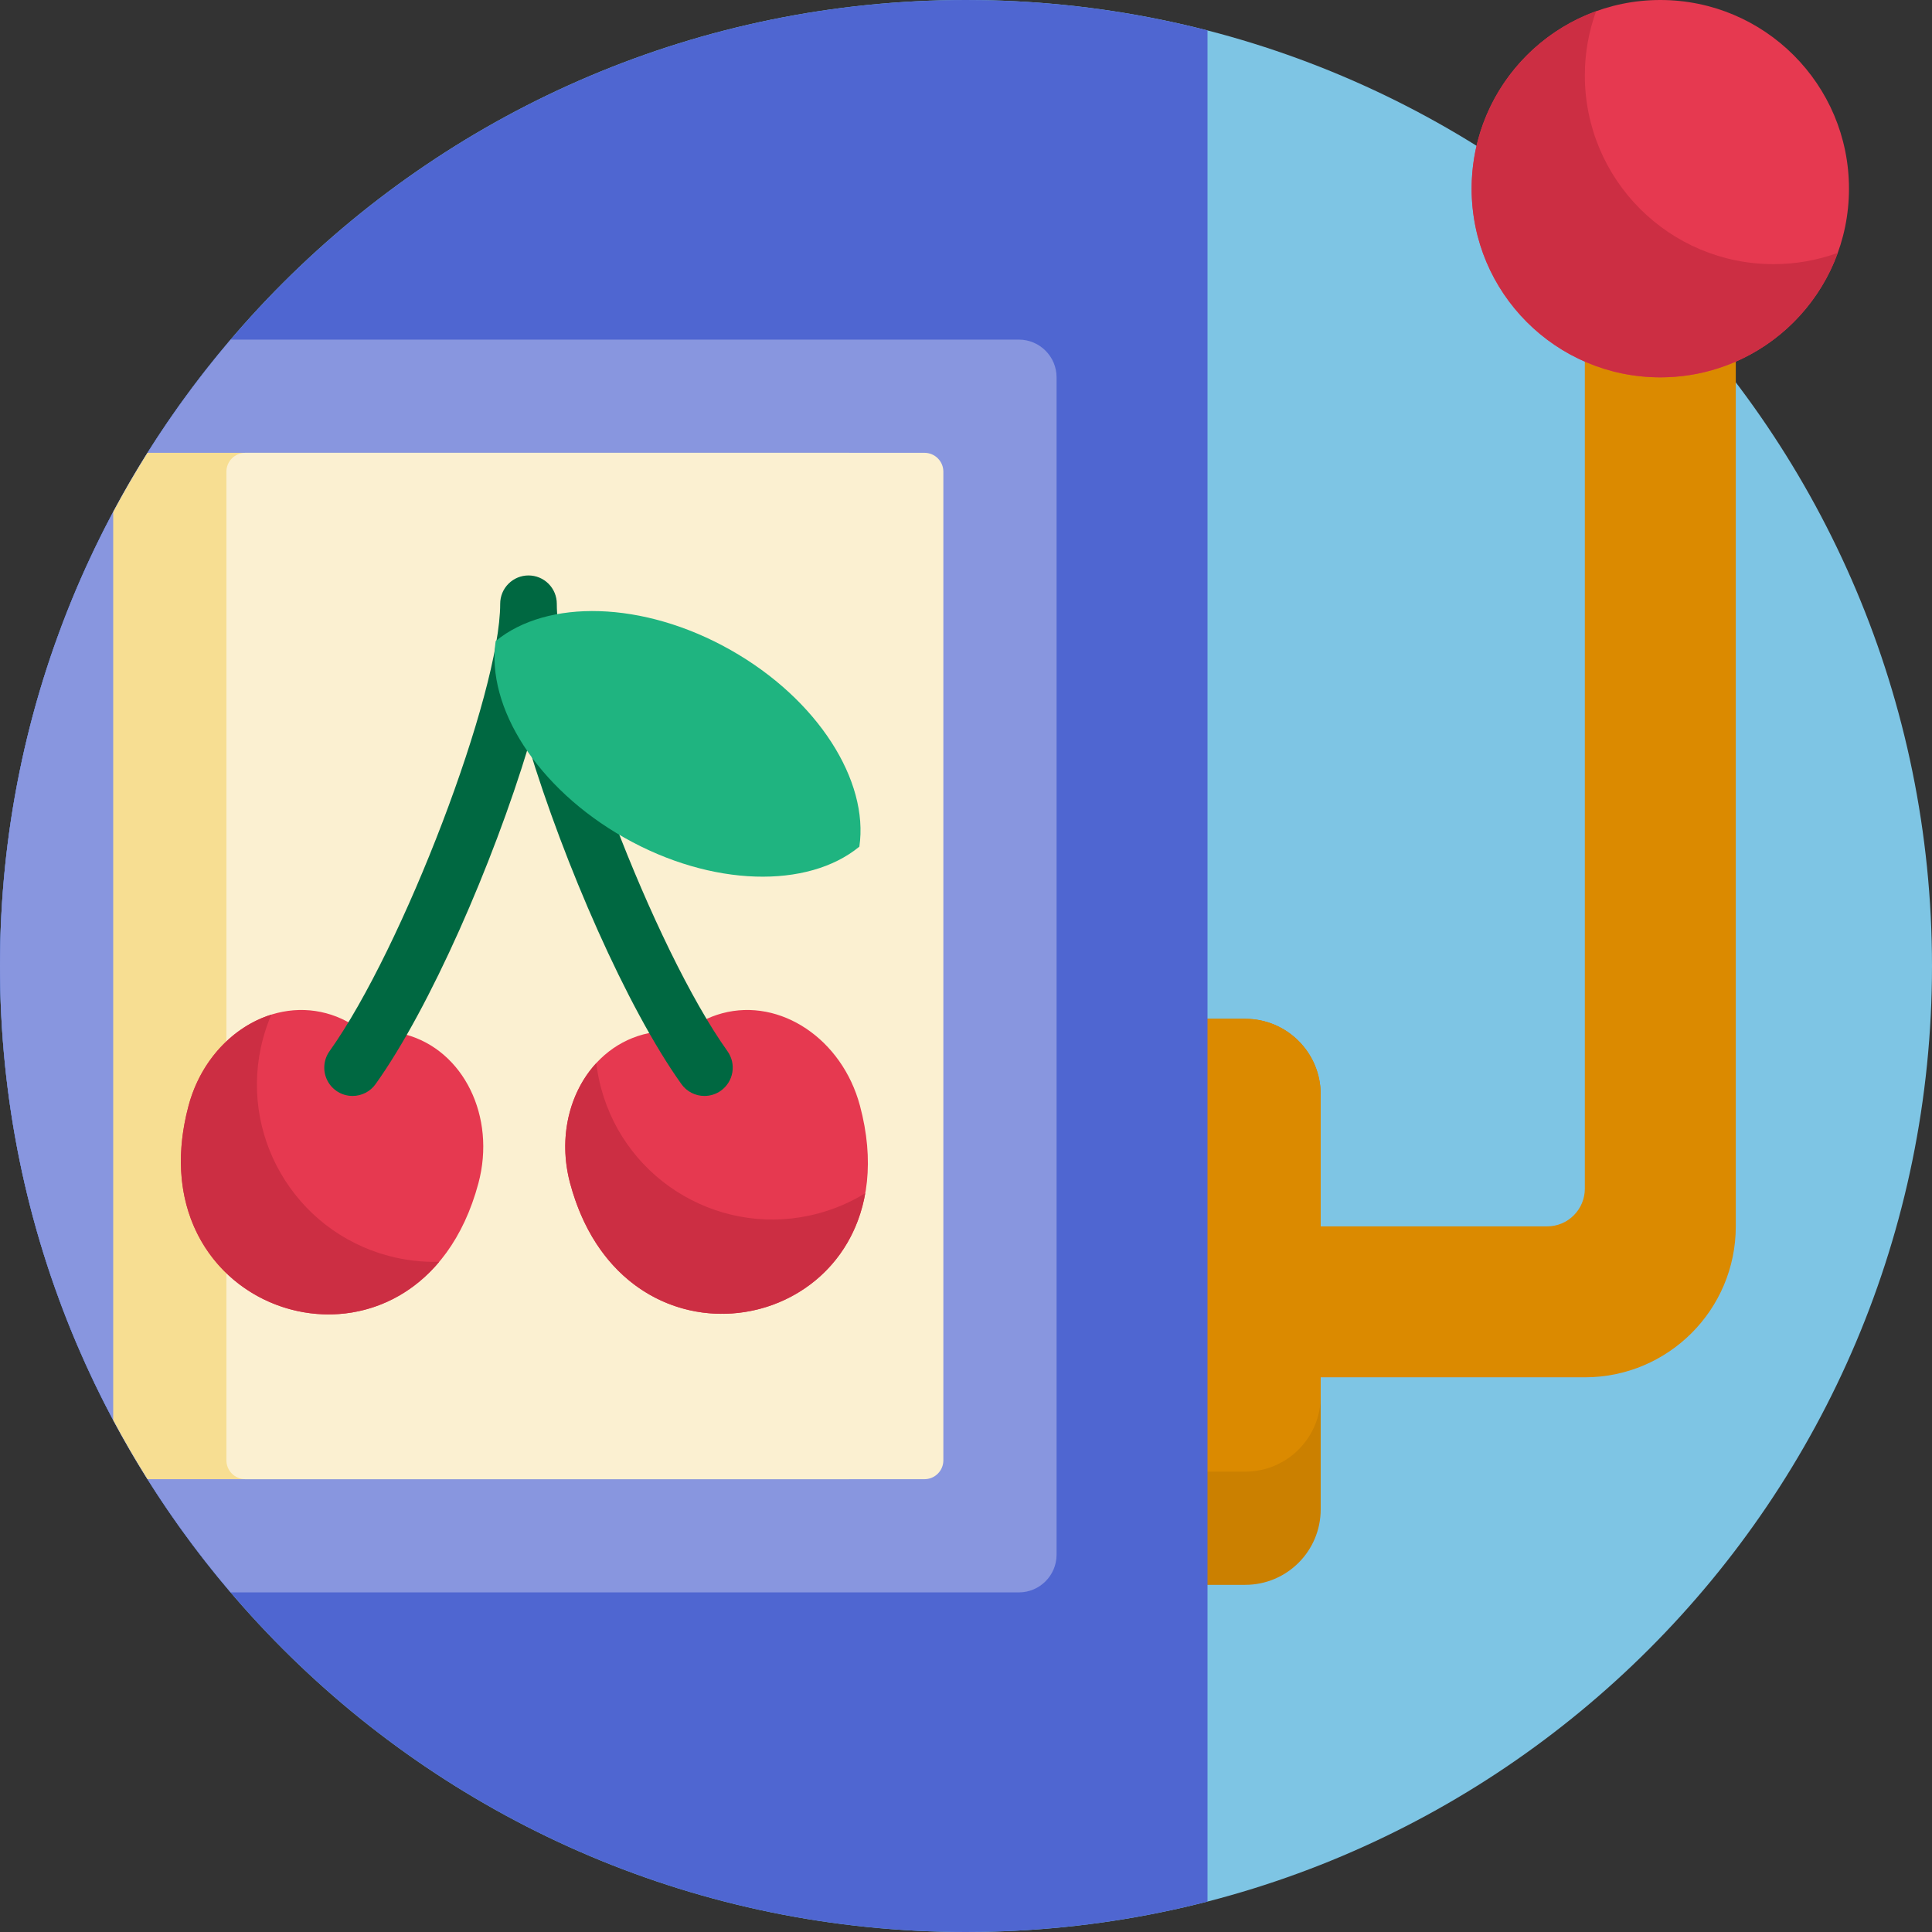
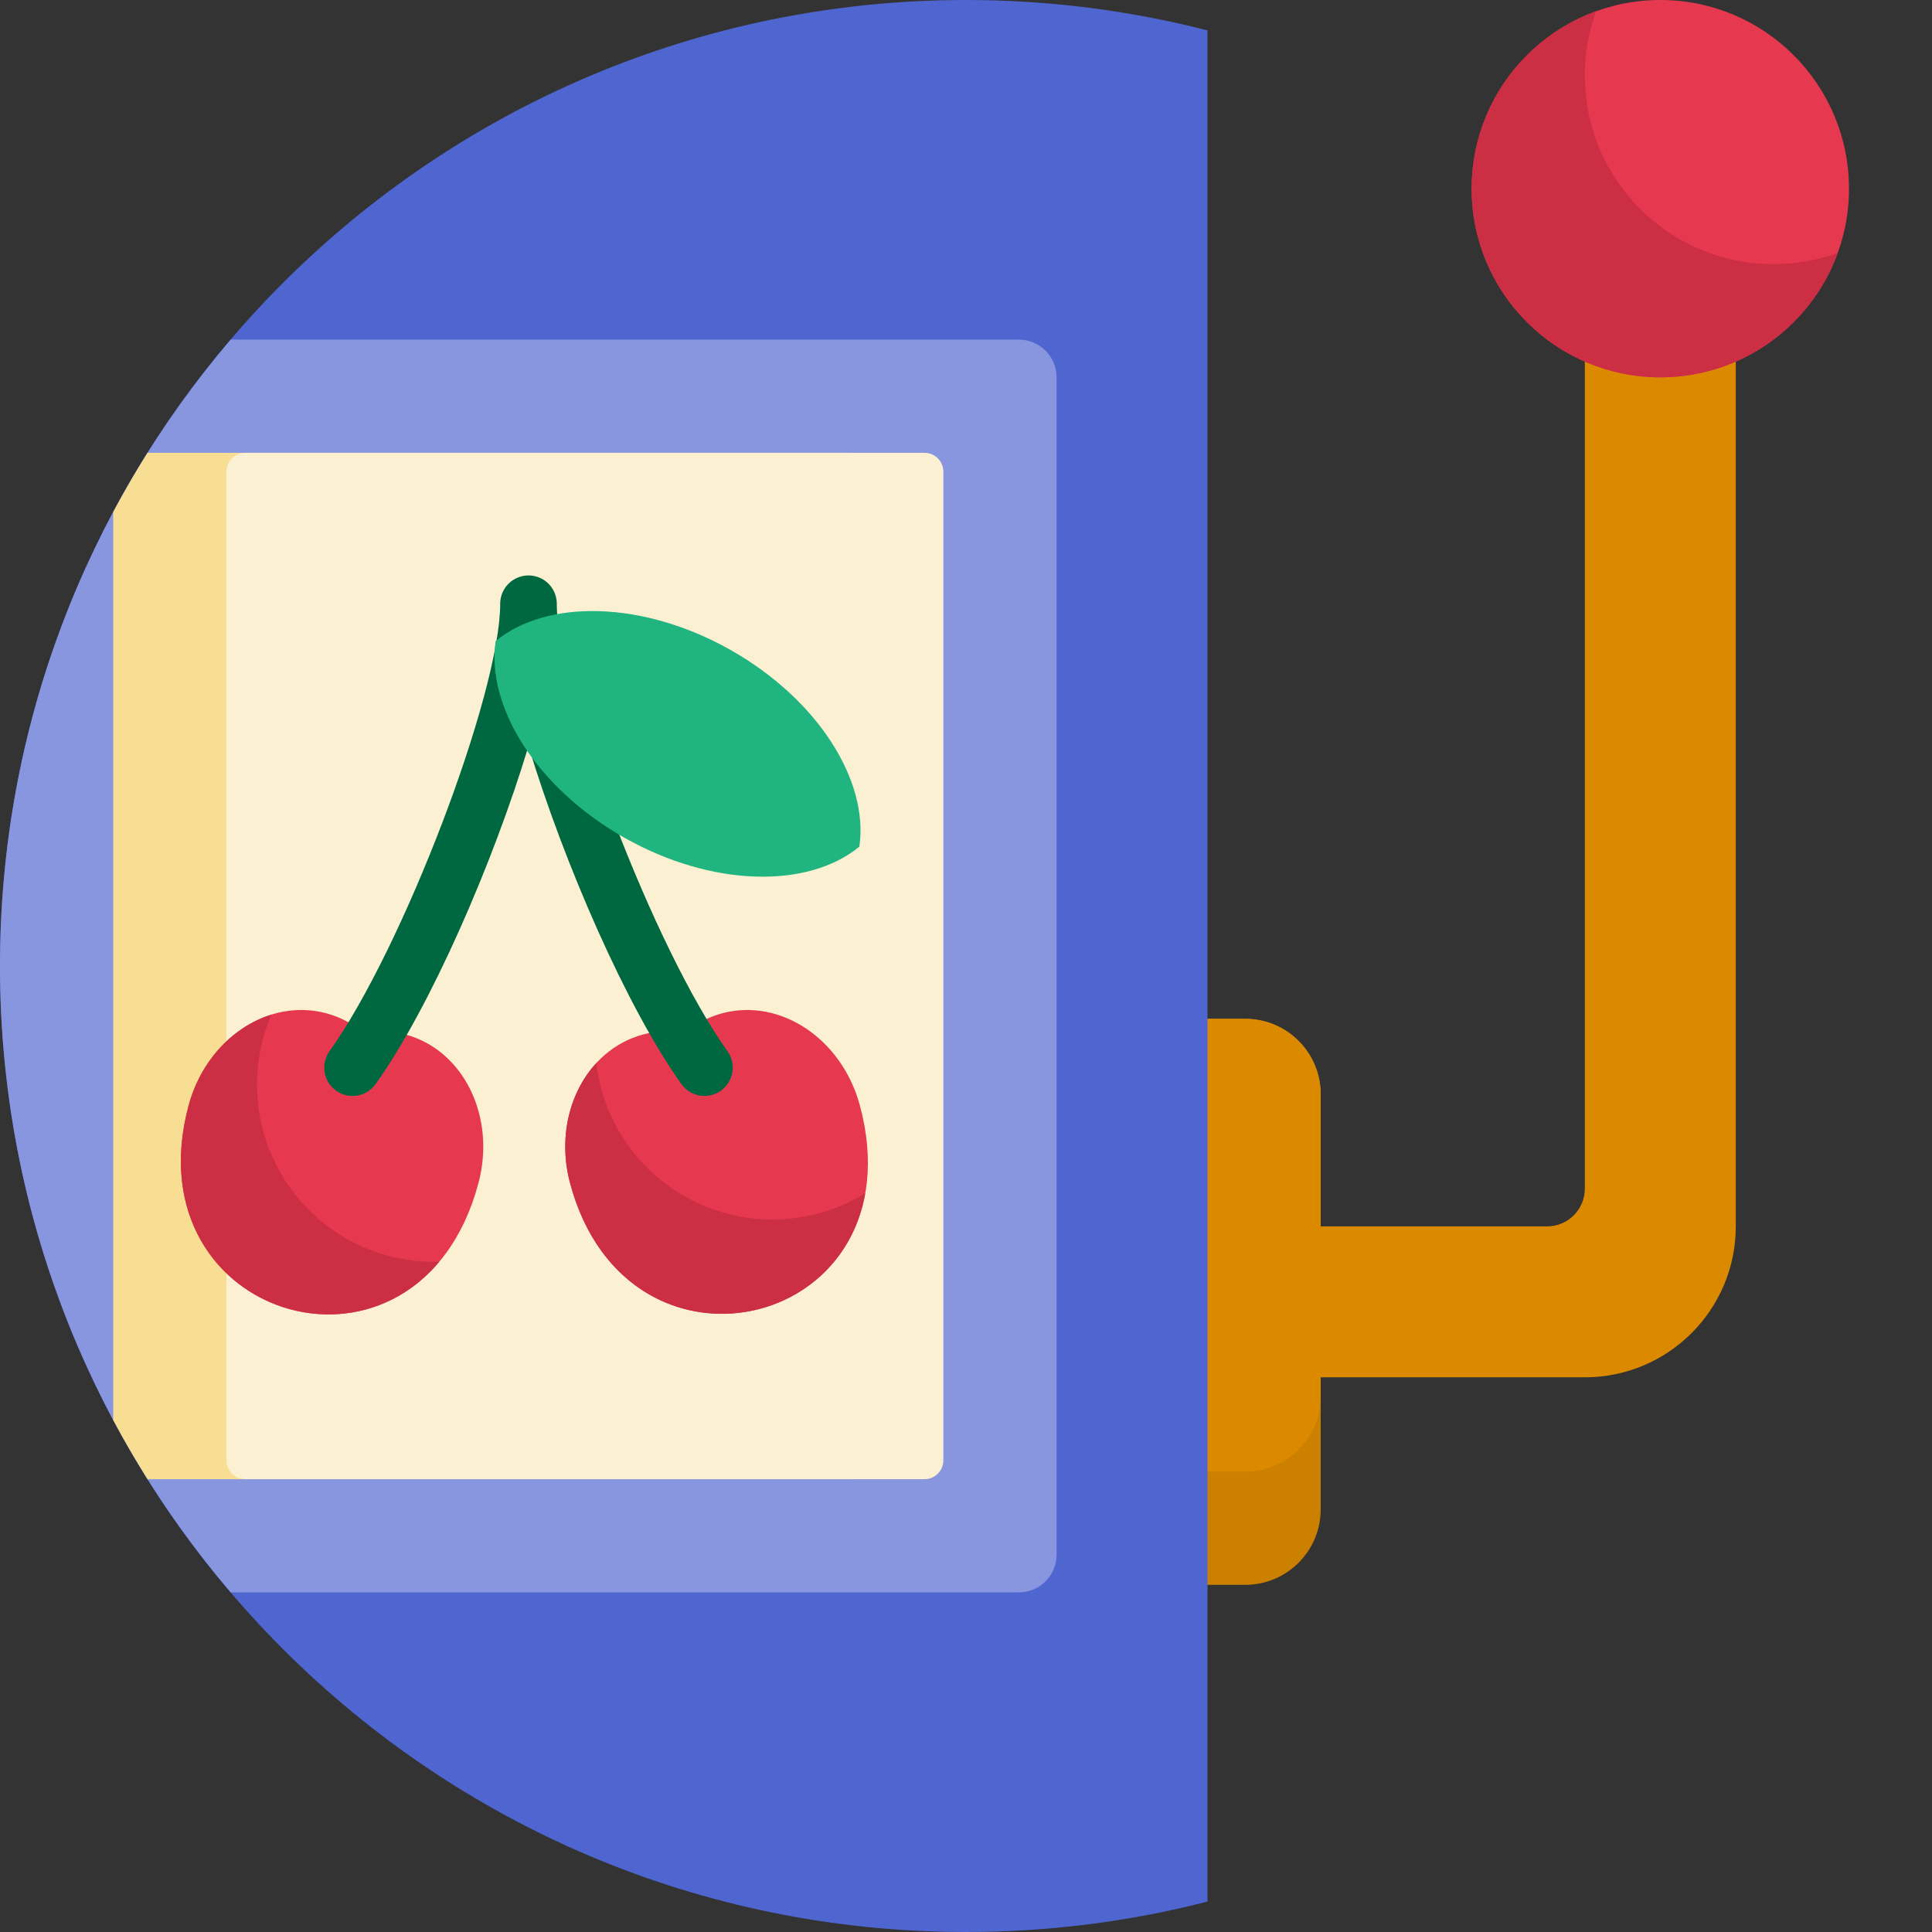
<svg xmlns="http://www.w3.org/2000/svg" width="100" height="100" viewBox="0 0 100 100" fill="none">
  <rect x="0" y="0" width="100" height="100" fill="#333333" stroke="none" />
  <g clip-path="url(#clip0_2113_774)">
-     <path d="M100 50C100 77.614 77.614 100 50 100C22.386 100 0 77.614 0 50C0 22.386 22.386 0 50 0C77.614 0 100 22.386 100 50Z" fill="#7EC5E4" />
    <path d="M64.453 82.031H58.594C56.436 82.031 54.688 80.282 54.688 78.125V56.641C54.688 54.483 56.436 52.734 58.594 52.734H64.453C66.611 52.734 68.359 54.483 68.359 56.641V78.125C68.359 80.282 66.611 82.031 64.453 82.031Z" fill="#CB8000" />
    <path d="M89.844 11.719V63.477C89.844 67.791 86.346 71.289 82.031 71.289H68.359V72.266C68.359 74.423 66.611 76.172 64.453 76.172H58.594C56.436 76.172 54.688 74.423 54.688 72.266V56.641C54.688 54.483 56.436 52.734 58.594 52.734H64.453C66.611 52.734 68.359 54.483 68.359 56.641V63.477H80.078C81.157 63.477 82.031 62.602 82.031 61.523V11.719H89.844Z" fill="#DB8A00" />
-     <path d="M95.703 9.766C95.703 15.159 91.331 19.531 85.938 19.531C80.544 19.531 76.172 15.159 76.172 9.766C76.172 4.372 80.544 0 85.938 0C91.331 0 95.703 4.372 95.703 9.766Z" fill="#E63950" />
+     <path d="M95.703 9.766C95.703 15.159 91.331 19.531 85.938 19.531C80.544 19.531 76.172 15.159 76.172 9.766C76.172 4.372 80.544 0 85.938 0C91.331 0 95.703 4.372 95.703 9.766" fill="#E63950" />
    <path d="M95.122 13.09C93.761 16.847 90.163 19.531 85.938 19.531C80.544 19.531 76.172 15.159 76.172 9.766C76.172 5.54 78.856 1.942 82.613 0.581C82.227 1.647 82.03 2.773 82.031 3.906C82.031 9.3 86.403 13.672 91.797 13.672C92.93 13.673 94.056 13.476 95.122 13.09Z" fill="#CC2E43" />
    <path d="M50 100C22.386 100 0 77.614 0 50C0 22.386 22.386 0 50 0C54.316 0 58.505 0.547 62.5 1.575V98.425C58.505 99.453 54.316 100 50 100Z" fill="#4F66D1" />
    <path d="M11.94 82.422C4.496 73.692 0 62.372 0 50C0 37.628 4.496 26.308 11.94 17.578H52.734C53.813 17.578 54.688 18.453 54.688 19.531V80.469C54.688 81.547 53.813 82.422 52.734 82.422H11.94Z" fill="#8896DF" />
    <path d="M44.922 24.414V75.586C44.922 75.845 44.819 76.093 44.636 76.276C44.453 76.46 44.204 76.562 43.945 76.562H7.636C7.008 75.563 6.415 74.542 5.859 73.501V26.499C6.415 25.458 7.007 24.437 7.636 23.438H43.945C44.204 23.438 44.453 23.54 44.636 23.724C44.819 23.907 44.922 24.155 44.922 24.414Z" fill="#F7DE92" />
    <path d="M47.852 76.562H12.695C12.436 76.562 12.188 76.46 12.005 76.276C11.822 76.093 11.719 75.845 11.719 75.586V24.414C11.719 24.155 11.822 23.907 12.005 23.724C12.188 23.54 12.436 23.438 12.695 23.438H47.852C48.111 23.438 48.359 23.54 48.542 23.724C48.725 23.907 48.828 24.155 48.828 24.414V75.586C48.828 75.845 48.725 76.093 48.542 76.276C48.359 76.46 48.111 76.562 47.852 76.562Z" fill="#FBF0D1" />
    <path d="M24.762 61.247C21.684 72.732 6.75 68.463 9.761 57.227C10.684 53.78 13.876 51.639 16.888 52.447C17.612 52.641 18.259 52.988 18.812 53.45C19.522 53.327 20.256 53.349 20.98 53.543C23.992 54.35 25.686 57.799 24.762 61.247ZM44.51 57.227C43.586 53.78 40.395 51.639 37.382 52.447C36.659 52.641 36.012 52.988 35.459 53.45C34.748 53.327 34.015 53.349 33.291 53.543C30.279 54.35 28.585 57.799 29.509 61.246C32.519 72.482 47.587 68.713 44.51 57.227Z" fill="#E63950" />
    <path d="M22.734 65.31C17.687 71.327 7.192 66.814 9.761 57.227C10.392 54.874 12.079 53.13 14.045 52.517C13.871 52.921 13.727 53.337 13.613 53.761C12.301 58.657 15.206 63.689 20.102 65.001C20.96 65.231 21.846 65.335 22.734 65.31ZM42.351 62.808C37.456 64.12 32.424 61.215 31.112 56.319C30.998 55.895 30.916 55.462 30.863 55.026C29.468 56.54 28.878 58.893 29.509 61.247C32.077 70.834 43.422 69.494 44.785 61.76C44.029 62.226 43.209 62.579 42.351 62.808Z" fill="#CC2E43" />
    <path d="M37.313 56.454C37.065 56.631 36.767 56.727 36.463 56.726C36.229 56.727 35.999 56.671 35.791 56.564C35.584 56.458 35.405 56.303 35.269 56.112C32.448 52.161 29.194 44.695 27.355 38.618C25.517 44.695 22.262 52.161 19.441 56.112C19.305 56.303 19.126 56.458 18.919 56.564C18.711 56.671 18.481 56.727 18.247 56.726C17.978 56.726 17.715 56.652 17.485 56.512C17.255 56.371 17.069 56.171 16.946 55.931C16.823 55.692 16.768 55.424 16.788 55.155C16.807 54.887 16.9 54.629 17.056 54.41C20.854 49.091 25.89 35.887 25.89 31.25C25.89 30.861 26.044 30.489 26.319 30.214C26.594 29.939 26.966 29.785 27.355 29.785C27.744 29.785 28.116 29.939 28.391 30.214C28.666 30.489 28.82 30.861 28.82 31.25C28.82 35.887 33.856 49.091 37.654 54.41C37.765 54.567 37.845 54.744 37.889 54.931C37.932 55.119 37.938 55.313 37.906 55.503C37.875 55.692 37.806 55.874 37.704 56.037C37.602 56.2 37.469 56.342 37.313 56.454Z" fill="#006841" />
    <path d="M44.48 43.823C41.822 46.007 36.85 45.921 32.322 43.362C27.793 40.802 25.155 36.586 25.656 33.182C28.315 30.998 33.287 31.084 37.815 33.643C42.343 36.203 44.981 40.419 44.48 43.823Z" fill="#1FB480" />
  </g>
  <defs>
    <clipPath id="clip0_2113_774">
      <rect width="100" height="100" fill="white" />
    </clipPath>
  </defs>
</svg>